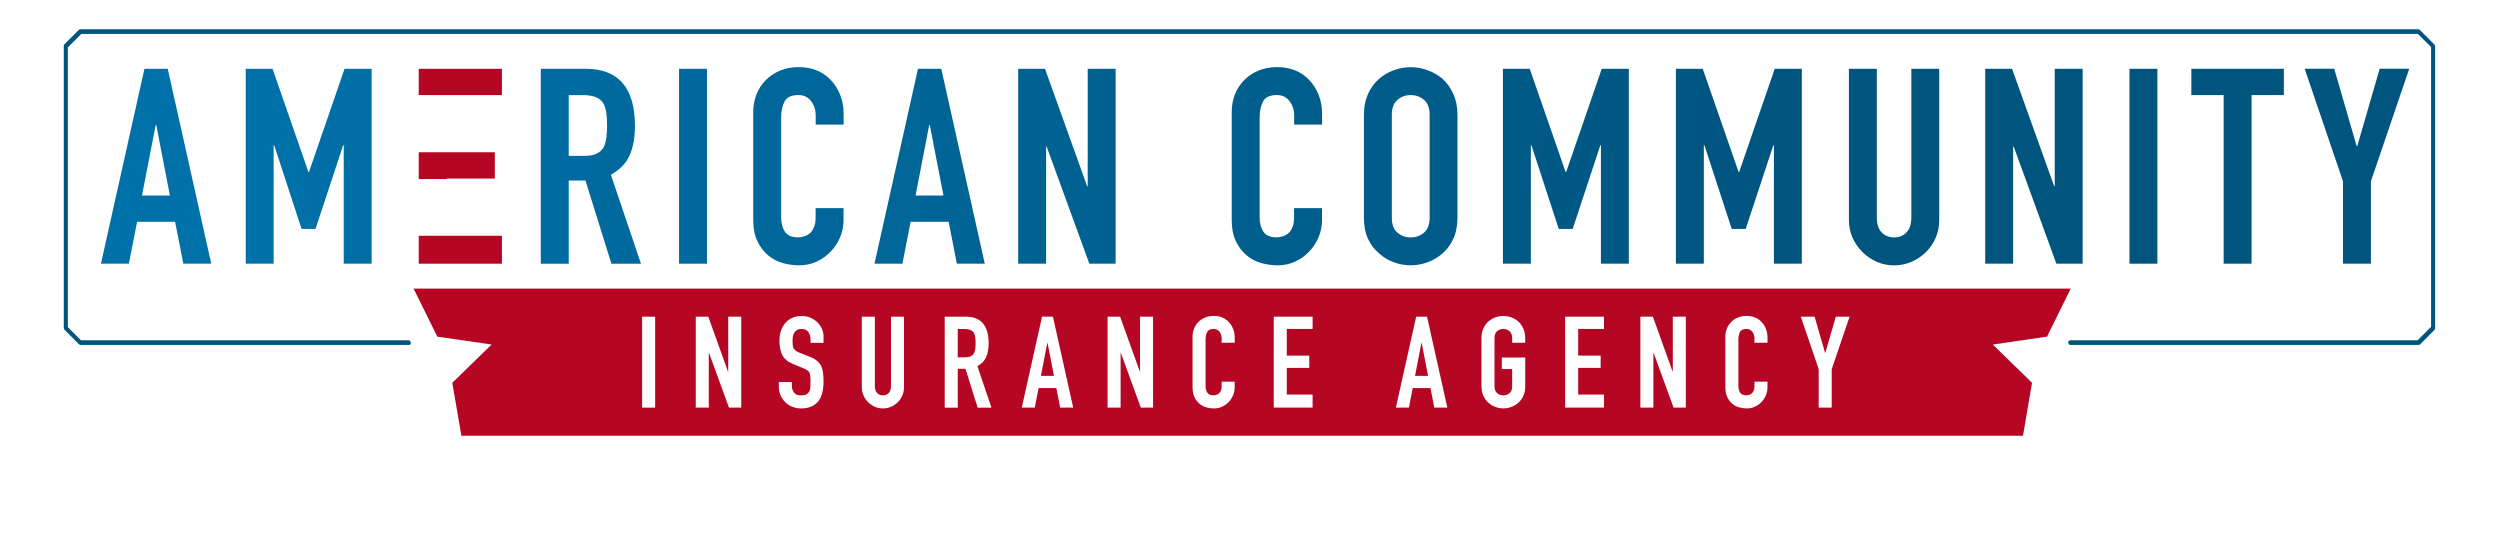
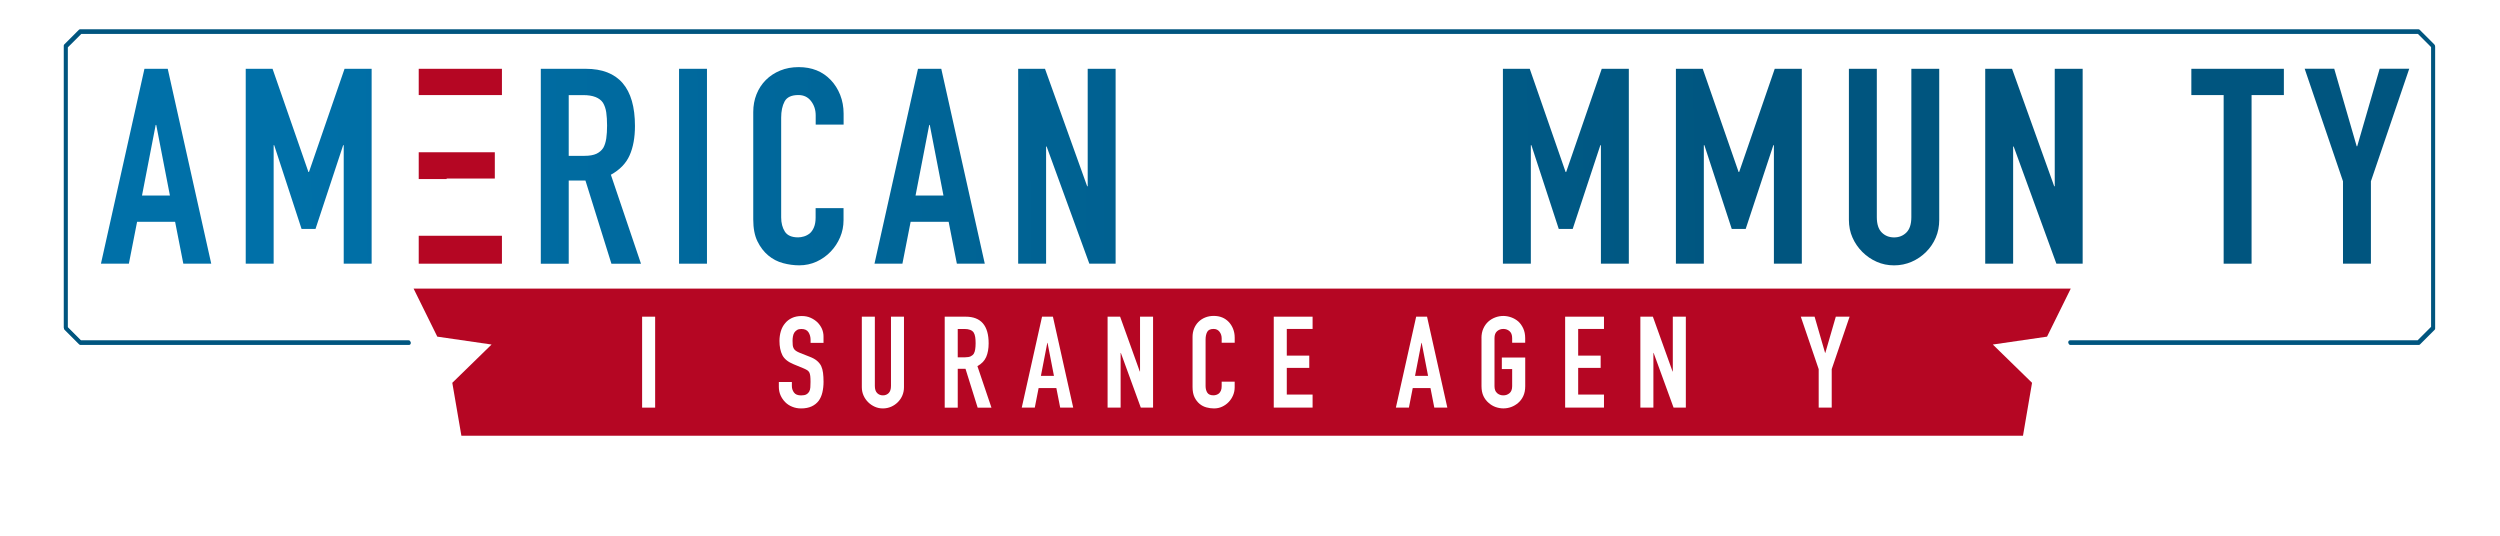
<svg xmlns="http://www.w3.org/2000/svg" xmlns:xlink="http://www.w3.org/1999/xlink" id="Layer_2" data-name="Layer 2" viewBox="0 0 685 147">
  <defs>
    <style>
      .cls-1 {
        stroke: #00557f;
        stroke-linecap: round;
        stroke-linejoin: round;
      }

      .cls-1, .cls-2 {
        fill: none;
      }

      .cls-3 {
        fill: url(#linear-gradient);
      }

      .cls-4, .cls-5 {
        fill: #fff;
      }

      .cls-6 {
        fill: #b50623;
      }

      .cls-7 {
        fill: url(#linear-gradient-8);
      }

      .cls-8 {
        fill: url(#linear-gradient-9);
      }

      .cls-9 {
        fill: url(#linear-gradient-3);
      }

      .cls-10 {
        fill: url(#linear-gradient-4);
      }

      .cls-11 {
        fill: url(#linear-gradient-2);
      }

      .cls-12 {
        fill: url(#linear-gradient-6);
      }

      .cls-13 {
        fill: url(#linear-gradient-7);
      }

      .cls-14 {
        fill: url(#linear-gradient-5);
      }

      .cls-2 {
        filter: url(#drop-shadow-2);
      }

      .cls-15 {
        fill: url(#linear-gradient-14);
      }

      .cls-16 {
        fill: url(#linear-gradient-15);
      }

      .cls-17 {
        fill: url(#linear-gradient-16);
      }

      .cls-18 {
        fill: url(#linear-gradient-13);
      }

      .cls-19 {
        fill: url(#linear-gradient-12);
      }

      .cls-20 {
        fill: url(#linear-gradient-10);
      }

      .cls-21 {
        fill: url(#linear-gradient-11);
      }

      .cls-5 {
        filter: url(#drop-shadow-1);
        stroke: #fff;
        stroke-miterlimit: 10;
        stroke-width: 3px;
      }
    </style>
    <filter id="drop-shadow-1">
      <feOffset dx="0" dy="10" />
      <feGaussianBlur result="blur" stdDeviation="5" />
      <feFlood flood-color="#000" flood-opacity=".3" />
      <feComposite in2="blur" operator="in" />
      <feComposite in="SourceGraphic" />
    </filter>
    <filter id="drop-shadow-2">
      <feOffset dx="1.5" dy="1.5" />
      <feGaussianBlur result="blur-2" stdDeviation="1" />
      <feFlood flood-color="#b50623" flood-opacity=".3" />
      <feComposite in2="blur-2" operator="in" />
      <feComposite in="SourceGraphic" />
    </filter>
    <linearGradient id="linear-gradient" x1="76.19" y1="43.74" x2="485.36" y2="39.35" gradientUnits="userSpaceOnUse">
      <stop offset="0" stop-color="#0070a8" />
      <stop offset="1" stop-color="#00557f" />
    </linearGradient>
    <linearGradient id="linear-gradient-2" x1="76.2" y1="44.12" x2="485.37" y2="39.73" xlink:href="#linear-gradient" />
    <linearGradient id="linear-gradient-3" x1="76.21" y1="44.95" x2="485.38" y2="40.56" xlink:href="#linear-gradient" />
    <linearGradient id="linear-gradient-4" x1="76.21" y1="45.25" x2="485.38" y2="40.86" xlink:href="#linear-gradient" />
    <linearGradient id="linear-gradient-5" x1="76.21" y1="45.56" x2="485.38" y2="41.17" xlink:href="#linear-gradient" />
    <linearGradient id="linear-gradient-6" x1="76.22" y1="46.01" x2="485.39" y2="41.62" xlink:href="#linear-gradient" />
    <linearGradient id="linear-gradient-7" x1="76.22" y1="46.35" x2="485.39" y2="41.96" xlink:href="#linear-gradient" />
    <linearGradient id="linear-gradient-8" x1="76.23" y1="46.97" x2="485.4" y2="42.58" xlink:href="#linear-gradient" />
    <linearGradient id="linear-gradient-9" x1="76.23" y1="47.36" x2="485.4" y2="42.97" xlink:href="#linear-gradient" />
    <linearGradient id="linear-gradient-10" x1="76.24" y1="47.82" x2="485.41" y2="43.43" xlink:href="#linear-gradient" />
    <linearGradient id="linear-gradient-11" x1="76.24" y1="48.33" x2="485.41" y2="43.94" xlink:href="#linear-gradient" />
    <linearGradient id="linear-gradient-12" x1="76.25" y1="48.94" x2="485.42" y2="44.55" xlink:href="#linear-gradient" />
    <linearGradient id="linear-gradient-13" x1="76.25" y1="49.19" x2="485.42" y2="44.8" xlink:href="#linear-gradient" />
    <linearGradient id="linear-gradient-14" x1="76.25" y1="49.52" x2="485.42" y2="45.13" xlink:href="#linear-gradient" />
    <linearGradient id="linear-gradient-15" x1="76.26" y1="49.74" x2="485.43" y2="45.35" xlink:href="#linear-gradient" />
    <linearGradient id="linear-gradient-16" x1="76.26" y1="50.09" x2="485.43" y2="45.7" xlink:href="#linear-gradient" />
  </defs>
  <g id="Layer_1-2" data-name="Layer 1">
-     <path class="cls-5" d="m662.73,8.25H22.06c-1.56,1.56-2.44,2.44-4,4v77.22c1.56,1.56,2.44,2.44,4,4l89.99.55,22.64.38-10.76,9.94h0l2.49,14.5h427.88l2.49-14.5-10.76-10.49h0l21.27.16,95.43-.55c1.56-1.56,2.44-2.44,4-4V12.25c-1.56-1.56-2.44-2.44-4-4Z" />
+     <path class="cls-5" d="m662.73,8.25H22.06c-1.56,1.56-2.44,2.44-4,4v77.22c1.56,1.56,2.44,2.44,4,4l89.99.55,22.64.38-10.76,9.94l2.49,14.5h427.88l2.49-14.5-10.76-10.49h0l21.27.16,95.43-.55c1.56-1.56,2.44-2.44,4-4V12.25c-1.56-1.56-2.44-2.44-4-4Z" />
    <path class="cls-1" d="m112.05,94.02H22.06c-1.56-1.56-2.44-2.44-4-4V12.8l4-4h640.67c1.56,1.56,2.44,2.44,4,4v77.22c-1.56,1.56-2.44,2.44-4,4h-95.43" />
    <polygon class="cls-6" points="250.36 79.07 113.32 79.07 119.82 92.24 134.69 94.4 123.93 104.89 126.42 119.39 250.36 119.39 430.36 119.39 554.3 119.39 556.78 104.89 546.03 94.4 560.89 92.24 567.39 79.07 430.36 79.07 250.36 79.07" />
    <g class="cls-2">
      <path class="cls-3" d="m26.16,70.75l11.92-53.4h6.38l11.92,53.4h-7.65l-2.25-11.47h-10.42l-2.25,11.47h-7.65Zm18.9-18.67l-3.75-19.35h-.15l-3.75,19.35h7.65Z" />
      <path class="cls-11" d="m65.83,70.75V17.35h7.35l9.83,28.28h.15l9.75-28.28h7.42v53.4h-7.65v-32.47h-.15l-7.58,22.95h-3.82l-7.5-22.95h-.15v32.47h-7.65Z" />
      <path class="cls-9" d="m146.68,70.75V17.35h12.3c9,0,13.5,5.23,13.5,15.68,0,3.15-.49,5.83-1.46,8.02-.97,2.2-2.69,3.98-5.14,5.33l8.25,24.38h-8.1l-7.12-22.8h-4.58v22.8h-7.65Zm7.65-46.2v16.65h4.35c1.35,0,2.42-.19,3.23-.56.8-.38,1.42-.91,1.88-1.61.4-.7.67-1.56.83-2.59.15-1.02.22-2.21.22-3.56s-.08-2.54-.22-3.56c-.15-1.02-.45-1.91-.9-2.66-.95-1.4-2.75-2.1-5.4-2.1h-3.97Z" />
      <path class="cls-10" d="m184.56,70.75V17.35h7.65v53.4h-7.65Z" />
      <path class="cls-14" d="m229.63,55.52v3.3c0,1.65-.31,3.21-.94,4.69-.63,1.48-1.49,2.79-2.59,3.94-1.1,1.15-2.39,2.06-3.86,2.74-1.48.67-3.06,1.01-4.76,1.01-1.45,0-2.92-.2-4.42-.6-1.5-.4-2.85-1.1-4.05-2.1-1.2-1-2.19-2.29-2.96-3.86-.78-1.58-1.16-3.59-1.16-6.04v-29.4c0-1.75.3-3.38.9-4.88.6-1.5,1.45-2.8,2.55-3.9,1.1-1.1,2.41-1.96,3.94-2.59s3.21-.94,5.06-.94c3.6,0,6.53,1.17,8.78,3.52,1.1,1.15,1.96,2.51,2.59,4.09.62,1.58.94,3.29.94,5.14v3h-7.65v-2.55c0-1.5-.43-2.8-1.28-3.9-.85-1.1-2-1.65-3.45-1.65-1.9,0-3.16.59-3.79,1.76-.63,1.18-.94,2.66-.94,4.46v27.3c0,1.55.34,2.85,1.01,3.9.67,1.05,1.89,1.58,3.64,1.58.5,0,1.04-.09,1.61-.26.57-.17,1.11-.46,1.61-.86.45-.4.83-.95,1.12-1.65s.45-1.58.45-2.62v-2.62h7.65Z" />
      <path class="cls-12" d="m238.11,70.75l11.92-53.4h6.38l11.92,53.4h-7.65l-2.25-11.47h-10.42l-2.25,11.47h-7.65Zm18.9-18.67l-3.75-19.35h-.15l-3.75,19.35h7.65Z" />
      <path class="cls-13" d="m277.48,70.75V17.35h7.35l11.55,32.18h.15V17.35h7.65v53.4h-7.2l-11.7-32.1h-.15v32.1h-7.65Z" />
-       <path class="cls-7" d="m360.73,55.52v3.3c0,1.65-.31,3.21-.94,4.69-.63,1.48-1.49,2.79-2.59,3.94-1.1,1.15-2.39,2.06-3.86,2.74-1.48.67-3.06,1.01-4.76,1.01-1.45,0-2.92-.2-4.42-.6-1.5-.4-2.85-1.1-4.05-2.1-1.2-1-2.19-2.29-2.96-3.86-.78-1.58-1.16-3.59-1.16-6.04v-29.4c0-1.75.3-3.38.9-4.88.6-1.5,1.45-2.8,2.55-3.9,1.1-1.1,2.41-1.96,3.94-2.59s3.21-.94,5.06-.94c3.6,0,6.53,1.17,8.78,3.52,1.1,1.15,1.96,2.51,2.59,4.09.62,1.58.94,3.29.94,5.14v3h-7.65v-2.55c0-1.5-.43-2.8-1.28-3.9-.85-1.1-2-1.65-3.45-1.65-1.9,0-3.16.59-3.79,1.76-.63,1.18-.94,2.66-.94,4.46v27.3c0,1.55.34,2.85,1.01,3.9.67,1.05,1.89,1.58,3.64,1.58.5,0,1.04-.09,1.61-.26.57-.17,1.11-.46,1.61-.86.45-.4.83-.95,1.12-1.65s.45-1.58.45-2.62v-2.62h7.65Z" />
-       <path class="cls-8" d="m372.21,29.95c0-2.15.38-4.05,1.12-5.7s1.75-3.02,3-4.12c1.2-1.05,2.56-1.85,4.09-2.4,1.52-.55,3.06-.82,4.61-.82s3.09.28,4.61.82c1.52.55,2.91,1.35,4.16,2.4,1.2,1.1,2.17,2.47,2.92,4.12s1.12,3.55,1.12,5.7v28.2c0,2.25-.38,4.17-1.12,5.77-.75,1.6-1.72,2.92-2.92,3.98-1.25,1.1-2.64,1.92-4.16,2.47-1.53.55-3.06.83-4.61.83s-3.09-.28-4.61-.83c-1.53-.55-2.89-1.38-4.09-2.47-1.25-1.05-2.25-2.38-3-3.98-.75-1.6-1.12-3.52-1.12-5.77v-28.2Zm7.65,28.2c0,1.85.51,3.21,1.54,4.09,1.02.88,2.24,1.31,3.64,1.31s2.61-.44,3.64-1.31c1.02-.87,1.54-2.24,1.54-4.09v-28.2c0-1.85-.51-3.21-1.54-4.09-1.03-.87-2.24-1.31-3.64-1.31s-2.61.44-3.64,1.31c-1.03.88-1.54,2.24-1.54,4.09v28.2Z" />
      <path class="cls-20" d="m410.3,70.75V17.35h7.35l9.83,28.28h.15l9.75-28.28h7.42v53.4h-7.65v-32.47h-.15l-7.58,22.95h-3.82l-7.5-22.95h-.15v32.47h-7.65Z" />
      <path class="cls-21" d="m457.7,70.75V17.35h7.35l9.83,28.28h.15l9.75-28.28h7.42v53.4h-7.65v-32.47h-.15l-7.58,22.95h-3.82l-7.5-22.95h-.15v32.47h-7.65Z" />
      <path class="cls-19" d="m529.85,17.35v41.4c0,1.75-.31,3.36-.94,4.84s-1.51,2.79-2.66,3.94c-1.15,1.15-2.47,2.05-3.97,2.7-1.5.65-3.1.98-4.8.98s-3.29-.33-4.76-.98c-1.48-.65-2.79-1.55-3.94-2.7-1.15-1.15-2.05-2.46-2.7-3.94-.65-1.47-.98-3.09-.98-4.84V17.35h7.65v40.65c0,1.9.45,3.3,1.35,4.2.9.9,2.03,1.35,3.38,1.35s2.48-.45,3.38-1.35,1.35-2.3,1.35-4.2V17.35h7.65Z" />
      <path class="cls-18" d="m542.45,70.75V17.35h7.35l11.55,32.18h.15V17.35h7.65v53.4h-7.2l-11.7-32.1h-.15v32.1h-7.65Z" />
-       <path class="cls-15" d="m581.98,70.75V17.35h7.65v53.4h-7.65Z" />
      <path class="cls-16" d="m607.78,70.75V24.55h-8.85v-7.2h25.35v7.2h-8.85v46.2h-7.65Z" />
      <path class="cls-17" d="m640.48,70.75v-22.58l-10.5-30.83h8.1l6.15,21.23h.15l6.15-21.23h8.1l-10.5,30.83v22.58h-7.65Z" />
      <g>
        <polygon class="cls-6" points="120.88 47.42 134.08 47.42 134.08 40.22 128.18 40.22 120.88 40.22 113.23 40.22 113.23 47.56 120.88 47.56 120.88 47.42" />
        <polygon class="cls-6" points="120.88 63.1 113.23 63.1 113.23 70.75 136.03 70.75 136.03 63.1 128.47 63.1 120.88 63.1" />
        <polygon class="cls-6" points="113.23 17.35 113.23 24.55 120.88 24.55 128.18 24.55 136.03 24.55 136.03 17.35 113.23 17.35" />
      </g>
    </g>
    <g>
      <path class="cls-4" d="m175.94,111.69v-24.92h3.57v24.92h-3.57Z" />
-       <path class="cls-4" d="m190.64,111.69v-24.92h3.43l5.39,15.01h.07v-15.01h3.57v24.92h-3.36l-5.46-14.98h-.07v14.98h-3.57Z" />
      <path class="cls-4" d="m225.67,93.95h-3.57v-.8c0-.82-.19-1.52-.58-2.12-.38-.59-1.03-.89-1.94-.89-.49,0-.89.09-1.19.28-.3.19-.55.42-.74.7-.19.3-.31.65-.38,1.03-.07.39-.11.79-.11,1.21,0,.49.02.9.05,1.22.04.33.12.62.26.88.14.26.34.48.61.67.27.19.64.37,1.1.56l2.73,1.08c.79.3,1.43.66,1.92,1.07s.88.88,1.16,1.42c.26.56.43,1.2.52,1.91.09.71.14,1.52.14,2.43,0,1.05-.11,2.03-.32,2.92-.21.9-.55,1.66-1.01,2.29-.49.65-1.13,1.17-1.93,1.54s-1.76.56-2.9.56c-.86,0-1.67-.15-2.42-.46-.75-.3-1.39-.72-1.92-1.26-.54-.54-.96-1.16-1.28-1.87-.31-.71-.47-1.49-.47-2.33v-1.33h3.57v1.12c0,.65.19,1.24.58,1.77.38.53,1.03.79,1.94.79.61,0,1.08-.09,1.42-.26.34-.18.6-.43.79-.75.19-.33.3-.72.33-1.17s.05-.96.05-1.52c0-.65-.02-1.19-.07-1.61s-.14-.76-.28-1.02c-.16-.26-.38-.47-.65-.63-.27-.16-.62-.34-1.07-.52l-2.55-1.05c-1.54-.63-2.57-1.46-3.1-2.5-.52-1.04-.79-2.34-.79-3.9,0-.93.13-1.82.38-2.66s.64-1.56,1.16-2.17c.49-.61,1.11-1.09,1.87-1.45.76-.36,1.66-.54,2.71-.54.89,0,1.7.16,2.43.49.73.33,1.37.76,1.91,1.29,1.07,1.12,1.61,2.4,1.61,3.85v1.75Z" />
      <path class="cls-4" d="m247.69,86.77v19.32c0,.82-.15,1.57-.44,2.26-.29.69-.71,1.3-1.24,1.84-.54.54-1.16.96-1.85,1.26-.7.3-1.45.46-2.24.46s-1.53-.15-2.22-.46-1.3-.72-1.84-1.26-.96-1.15-1.26-1.84c-.3-.69-.46-1.44-.46-2.26v-19.32h3.57v18.97c0,.89.21,1.54.63,1.96s.95.63,1.58.63,1.16-.21,1.58-.63.63-1.07.63-1.96v-18.97h3.57Z" />
      <path class="cls-4" d="m258.85,111.69v-24.92h5.74c4.2,0,6.3,2.44,6.3,7.31,0,1.47-.23,2.72-.68,3.75-.46,1.03-1.25,1.86-2.4,2.49l3.85,11.38h-3.78l-3.33-10.64h-2.13v10.64h-3.57Zm3.57-21.56v7.77h2.03c.63,0,1.13-.09,1.5-.26.37-.17.67-.42.88-.75.19-.33.31-.73.38-1.21.07-.48.11-1.03.11-1.66s-.04-1.18-.11-1.66c-.07-.48-.21-.89-.42-1.24-.44-.65-1.28-.98-2.52-.98h-1.86Z" />
      <path class="cls-4" d="m279.96,111.69l5.56-24.92h2.98l5.56,24.92h-3.57l-1.05-5.36h-4.86l-1.05,5.36h-3.57Zm8.82-8.71l-1.75-9.03h-.07l-1.75,9.03h3.57Z" />
      <path class="cls-4" d="m303.48,111.69v-24.92h3.43l5.39,15.01h.07v-15.01h3.57v24.92h-3.36l-5.46-14.98h-.07v14.98h-3.57Z" />
      <path class="cls-4" d="m338.3,104.59v1.54c0,.77-.15,1.5-.44,2.19-.29.69-.69,1.3-1.21,1.84-.51.54-1.11.96-1.8,1.28-.69.32-1.43.47-2.22.47-.68,0-1.36-.09-2.06-.28s-1.33-.51-1.89-.98c-.56-.47-1.02-1.07-1.38-1.8-.36-.74-.54-1.67-.54-2.82v-13.72c0-.82.14-1.58.42-2.28.28-.7.68-1.31,1.19-1.82s1.12-.92,1.84-1.21c.71-.29,1.5-.44,2.36-.44,1.68,0,3.04.55,4.09,1.64.51.54.92,1.17,1.21,1.91.29.73.44,1.53.44,2.4v1.4h-3.57v-1.19c0-.7-.2-1.31-.59-1.82-.4-.51-.93-.77-1.61-.77-.89,0-1.48.27-1.77.82-.29.55-.44,1.24-.44,2.08v12.74c0,.72.16,1.33.47,1.82.31.49.88.73,1.7.73.23,0,.48-.04.75-.12.27-.08.52-.22.75-.4.21-.19.38-.44.53-.77.14-.33.21-.73.21-1.22v-1.23h3.57Z" />
      <path class="cls-4" d="m349.01,111.69v-24.92h10.64v3.36h-7.07v7.31h6.16v3.36h-6.16v7.31h7.07v3.57h-10.64Z" />
      <path class="cls-4" d="m382.47,111.69l5.56-24.92h2.98l5.56,24.92h-3.57l-1.05-5.36h-4.86l-1.05,5.36h-3.57Zm8.82-8.71l-1.75-9.03h-.07l-1.75,9.03h3.57Z" />
      <path class="cls-4" d="m405.92,92.65c0-1,.17-1.89.53-2.66.35-.77.82-1.41,1.4-1.92.56-.49,1.2-.86,1.91-1.12.71-.26,1.43-.38,2.15-.38s1.44.13,2.15.38,1.36.63,1.94,1.12c.56.51,1.02,1.16,1.37,1.92.35.77.53,1.66.53,2.66v1.26h-3.57v-1.26c0-.86-.24-1.5-.72-1.91s-1.04-.61-1.7-.61-1.22.2-1.7.61c-.48.41-.72,1.04-.72,1.91v13.16c0,.86.24,1.5.72,1.91.48.41,1.04.61,1.7.61s1.22-.2,1.7-.61.72-1.04.72-1.91v-4.69h-2.83v-3.15h6.41v7.84c0,1.05-.18,1.95-.53,2.7s-.8,1.36-1.37,1.85c-.58.51-1.23.9-1.94,1.16-.71.26-1.43.38-2.15.38s-1.44-.13-2.15-.38c-.71-.26-1.35-.64-1.91-1.16-.58-.49-1.05-1.11-1.4-1.85-.35-.75-.53-1.65-.53-2.7v-13.16Z" />
      <path class="cls-4" d="m428.85,111.69v-24.92h10.64v3.36h-7.07v7.31h6.16v3.36h-6.16v7.31h7.07v3.57h-10.64Z" />
      <path class="cls-4" d="m449.46,111.69v-24.92h3.43l5.39,15.01h.07v-15.01h3.57v24.92h-3.36l-5.46-14.98h-.07v14.98h-3.57Z" />
-       <path class="cls-4" d="m484.29,104.59v1.54c0,.77-.15,1.5-.44,2.19-.29.69-.69,1.3-1.21,1.84-.51.54-1.11.96-1.8,1.28-.69.32-1.43.47-2.22.47-.68,0-1.36-.09-2.06-.28s-1.33-.51-1.89-.98c-.56-.47-1.02-1.07-1.38-1.8-.36-.74-.54-1.67-.54-2.82v-13.72c0-.82.14-1.58.42-2.28.28-.7.68-1.31,1.19-1.82s1.12-.92,1.84-1.21c.71-.29,1.5-.44,2.36-.44,1.68,0,3.04.55,4.09,1.64.51.54.92,1.17,1.21,1.91.29.73.44,1.53.44,2.4v1.4h-3.57v-1.19c0-.7-.2-1.31-.59-1.82-.4-.51-.93-.77-1.61-.77-.89,0-1.48.27-1.77.82-.29.55-.44,1.24-.44,2.08v12.74c0,.72.16,1.33.47,1.82.31.49.88.73,1.7.73.23,0,.48-.04.75-.12.27-.08.52-.22.75-.4.21-.19.38-.44.53-.77.14-.33.21-.73.21-1.22v-1.23h3.57Z" />
      <path class="cls-4" d="m498.32,111.69v-10.54l-4.9-14.38h3.78l2.87,9.91h.07l2.87-9.91h3.78l-4.9,14.38v10.54h-3.57Z" />
    </g>
    <path class="cls-1" d="m111.96,93.74H21.97c-1.56-1.56-2.44-2.44-4-4V12.52l4-4h640.67c1.56,1.56,2.44,2.44,4,4v77.22c-1.56,1.56-2.44,2.44-4,4h-95.43" />
  </g>
</svg>